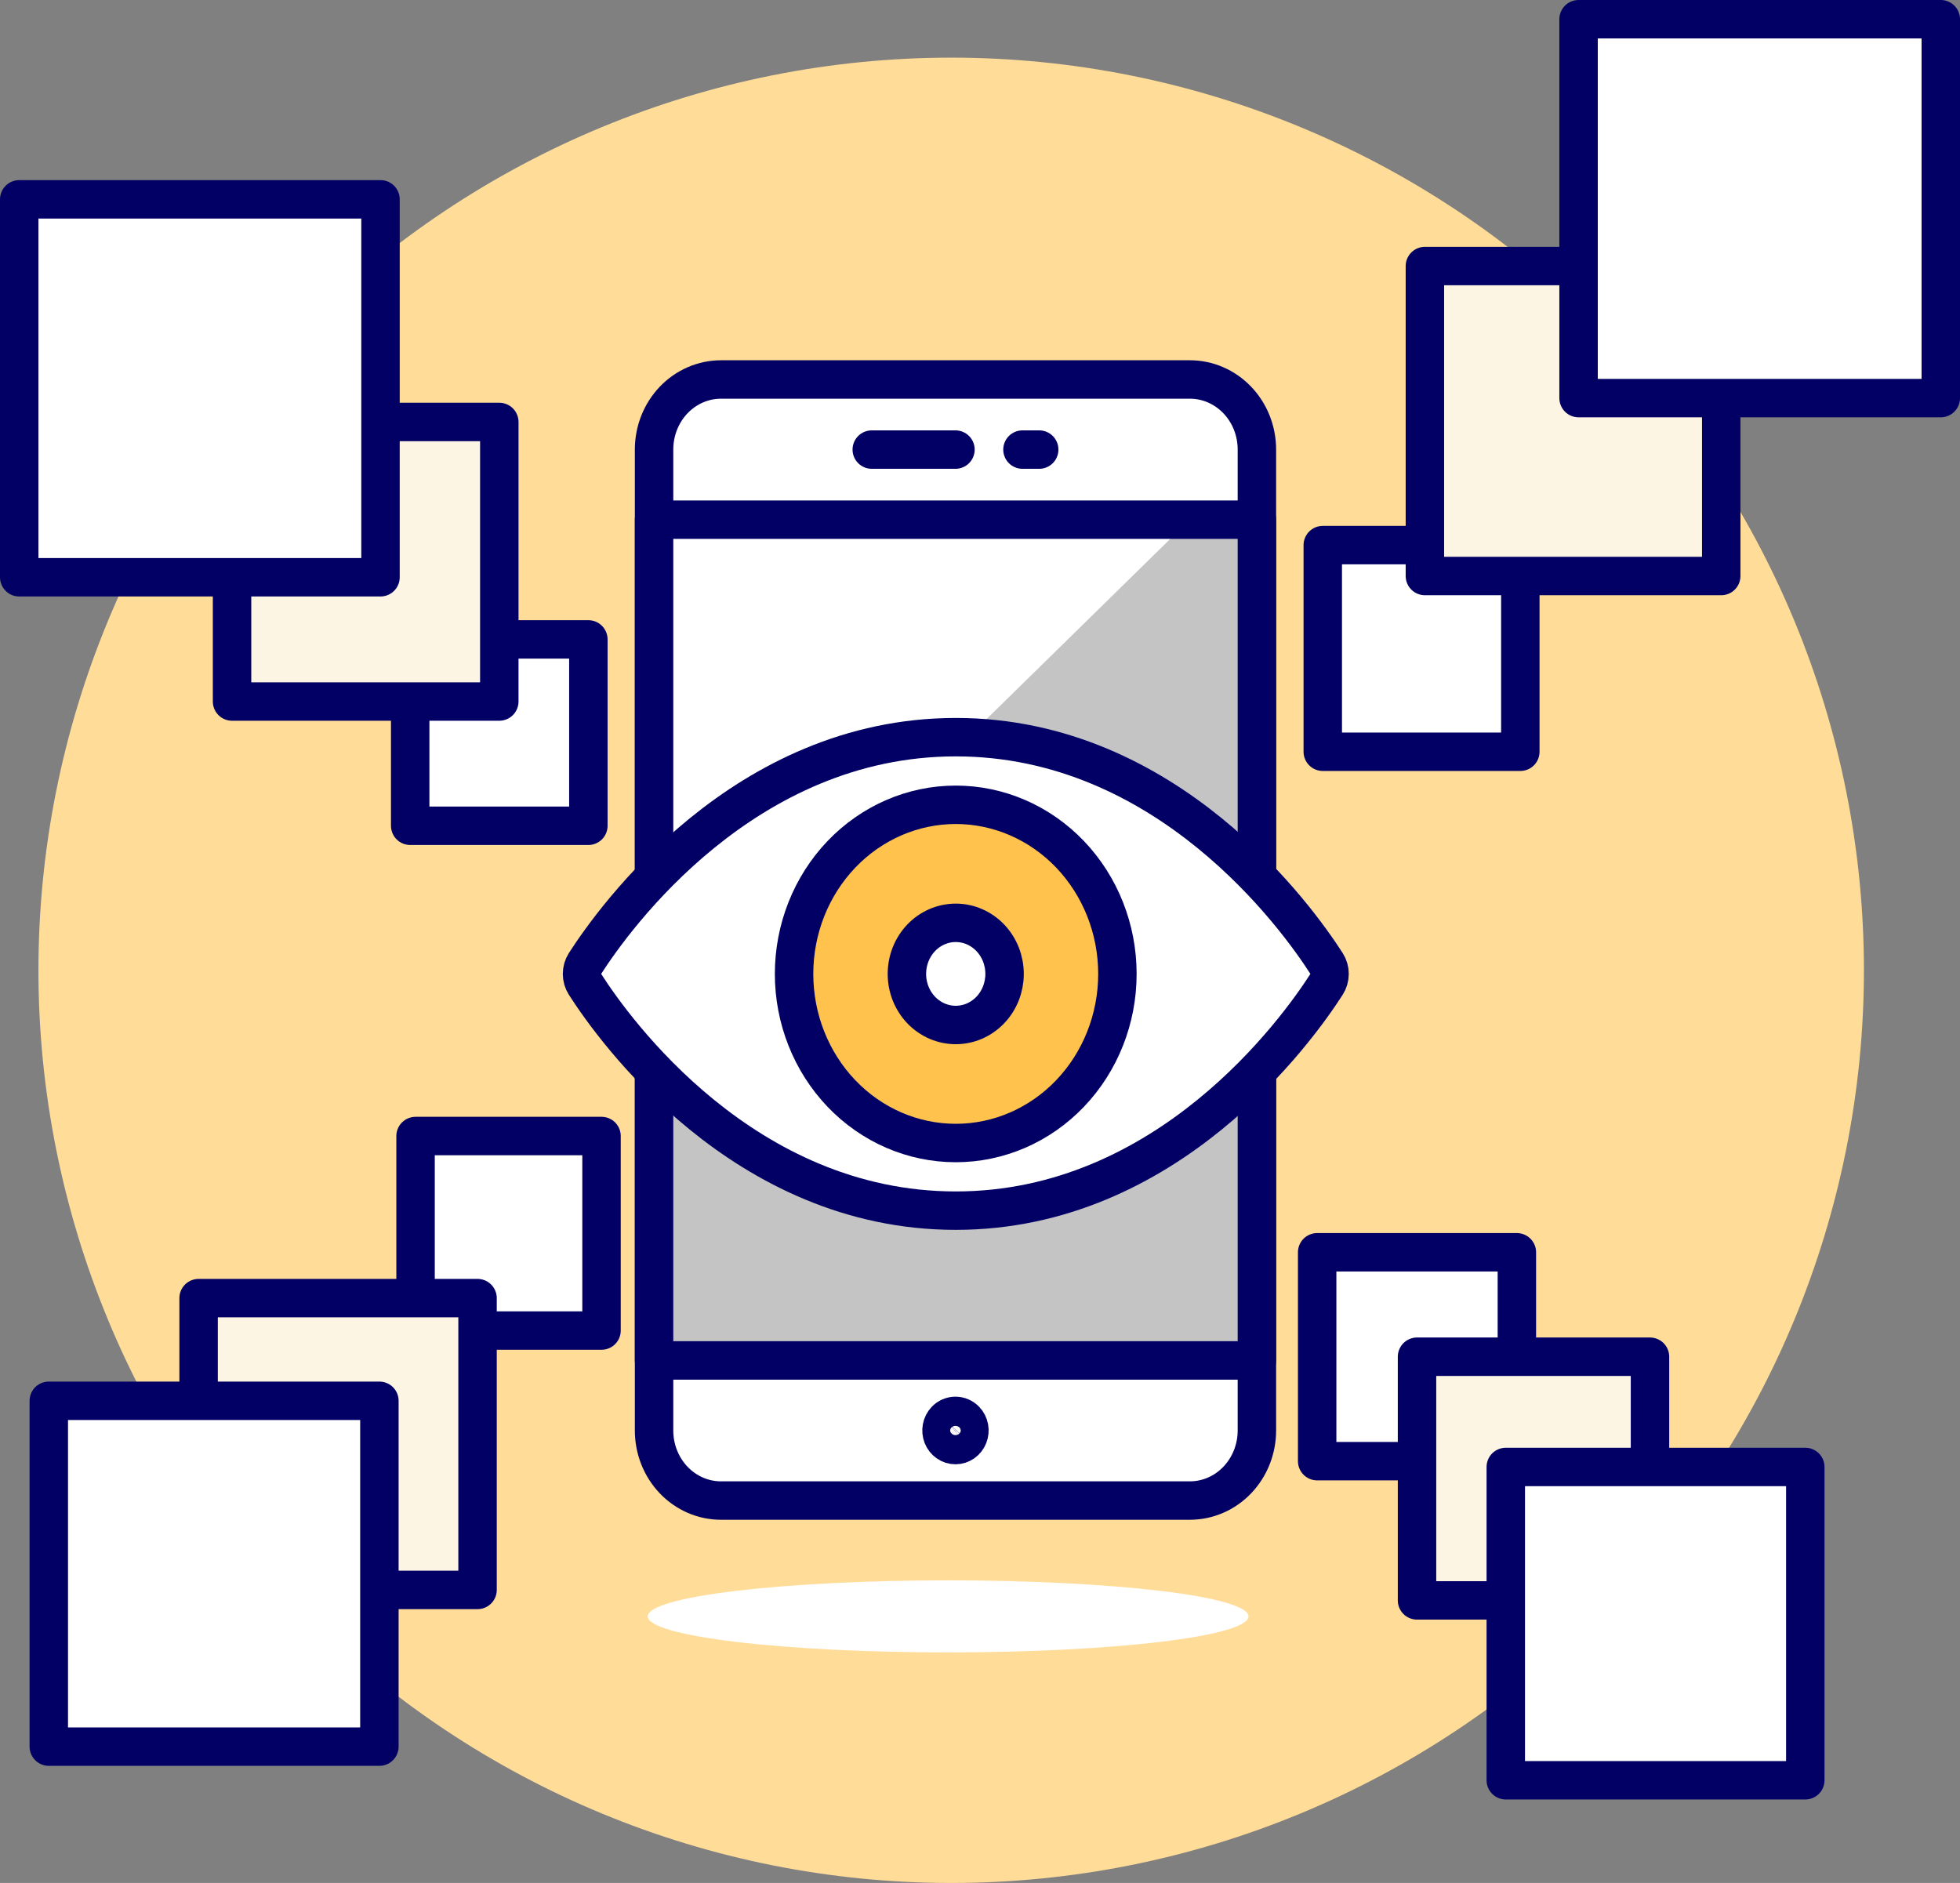
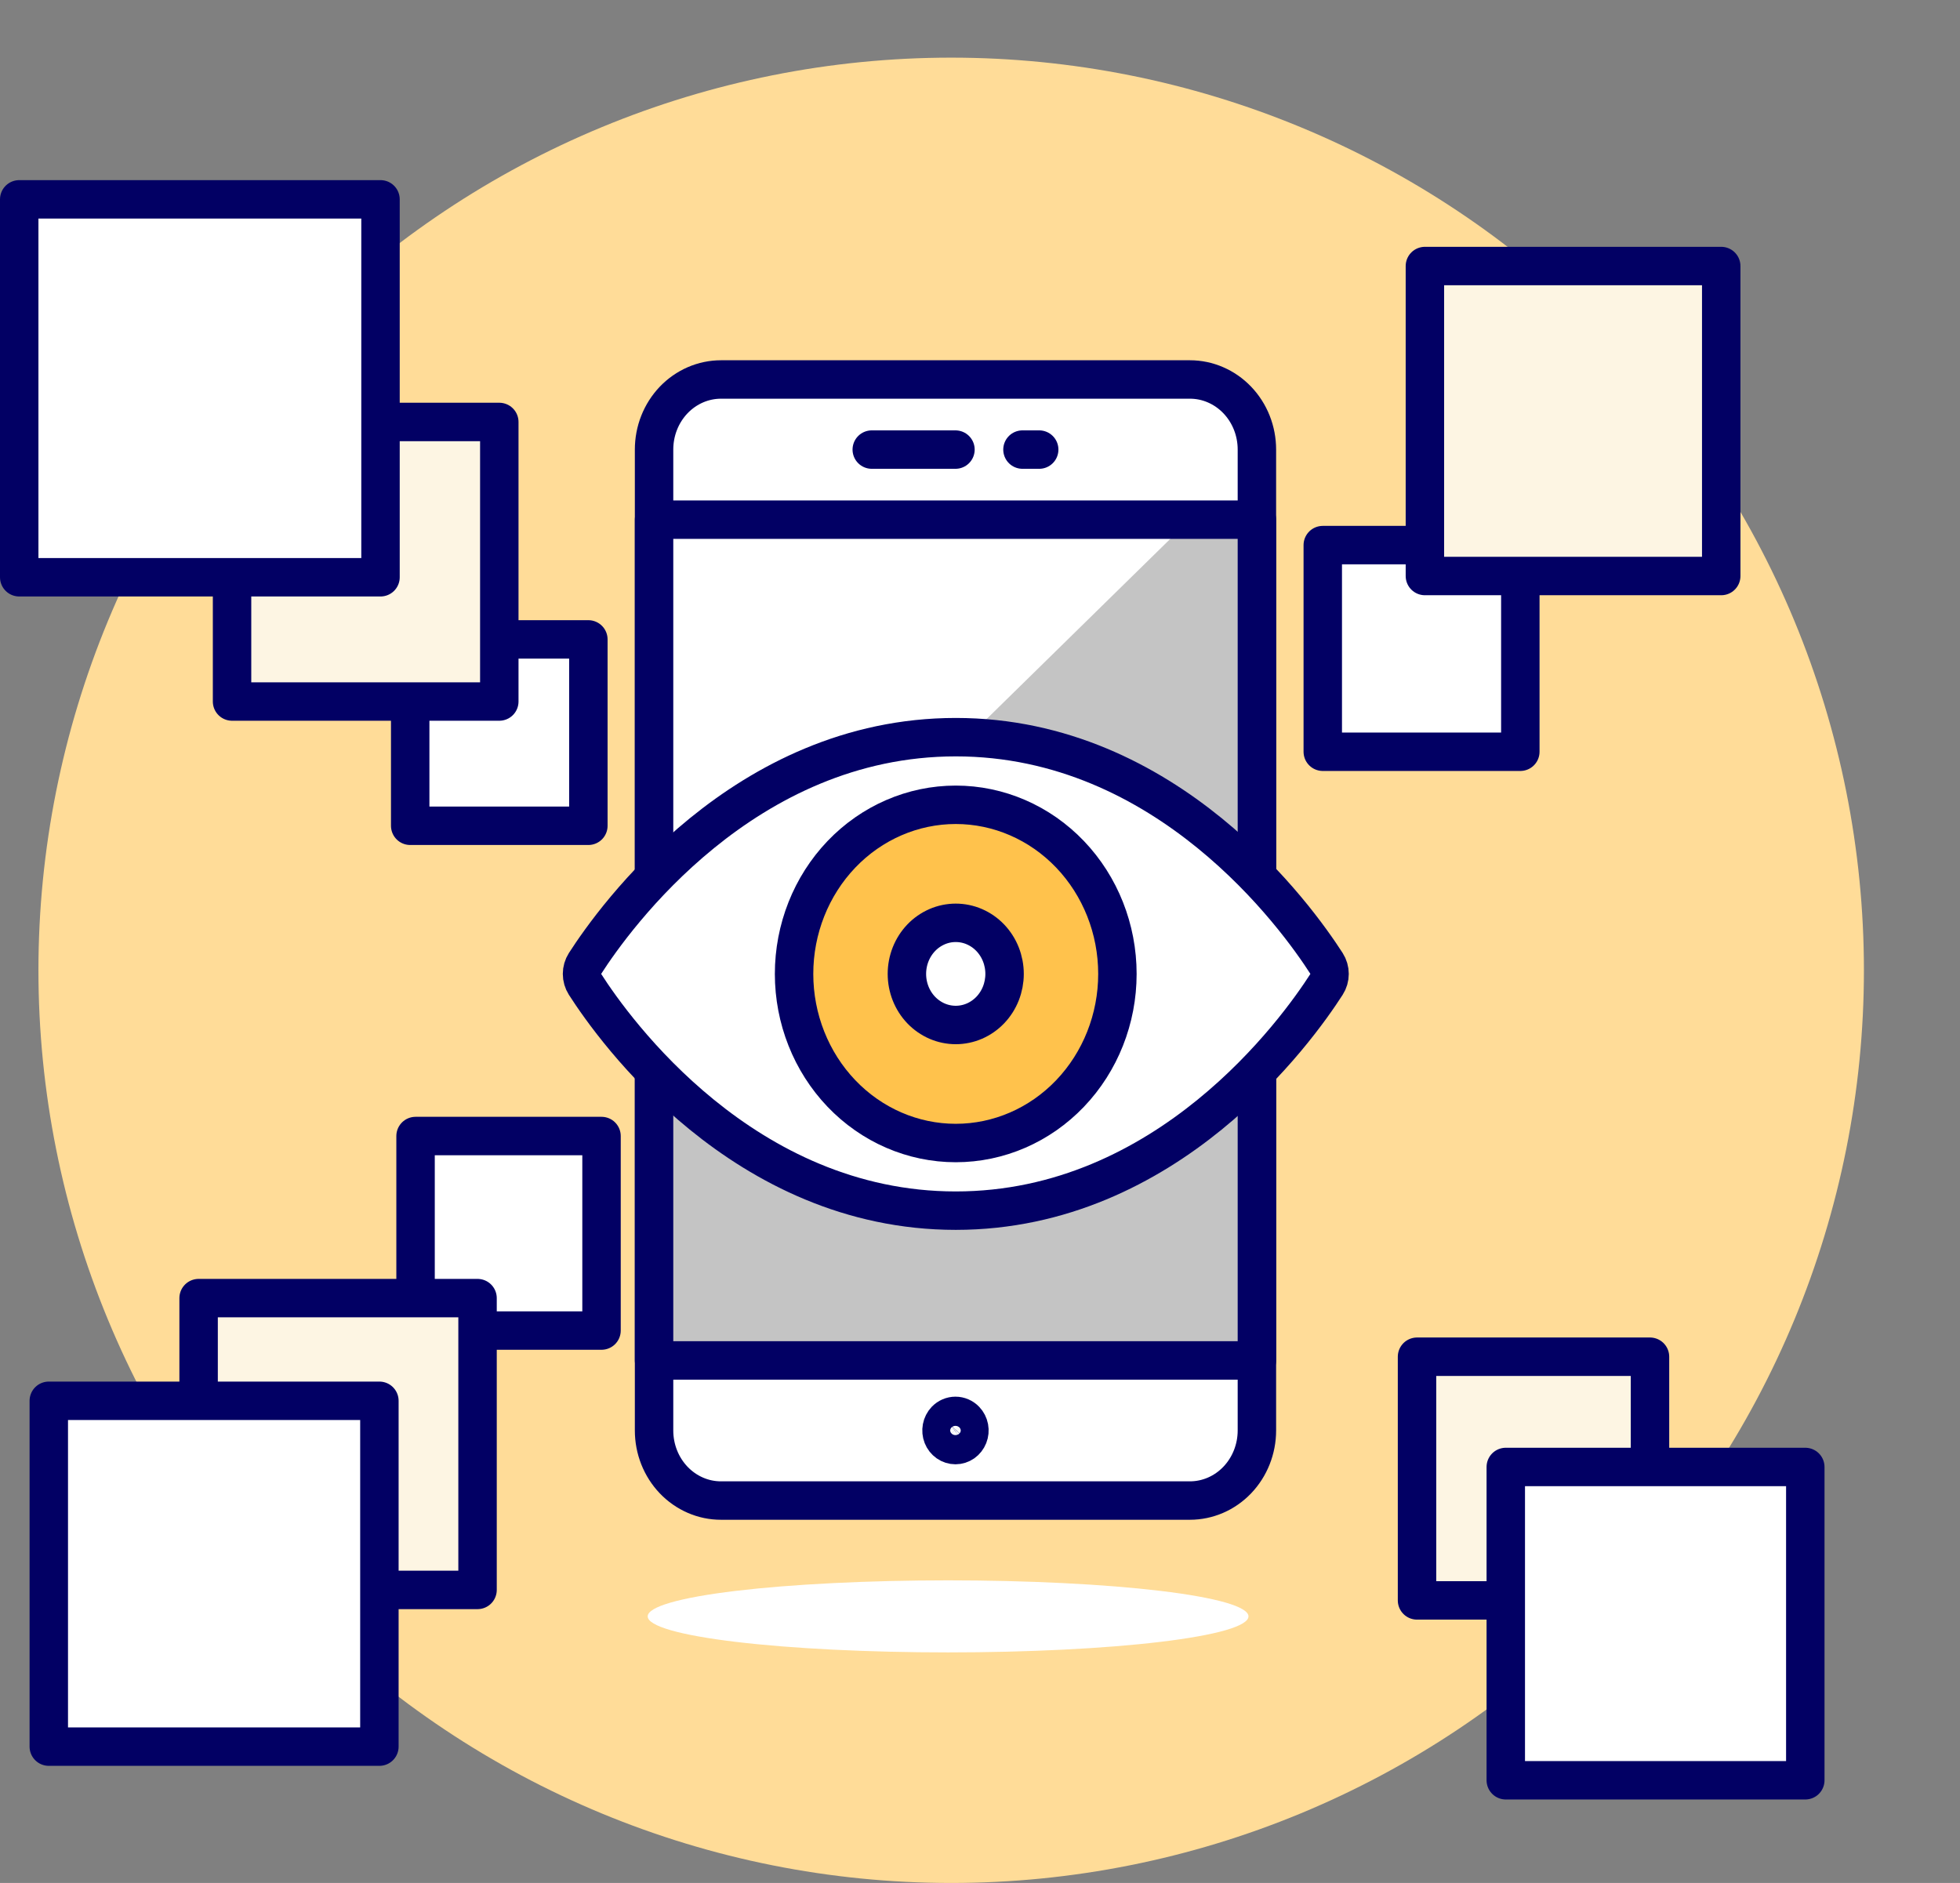
<svg xmlns="http://www.w3.org/2000/svg" width="102" height="98" viewBox="0 0 102 98" fill="none">
  <rect x="0" y="0" width="102" height="98" fill="#808080" stroke="none" />
  <path d="M2 50.5C2 63.098 7.004 75.18 15.912 84.088C24.82 92.996 36.902 98 49.5 98C62.098 98 74.18 92.996 83.088 84.088C91.996 75.18 97 63.098 97 50.5C97 37.902 91.996 25.82 83.088 16.912C74.18 8.004 62.098 3 49.5 3C36.902 3 24.82 8.004 15.912 16.912C7.004 25.82 2 37.902 2 50.5Z" fill="#FFDC98" />
  <path d="M33.707 84.125C33.707 84.371 34.111 84.615 34.897 84.843C35.682 85.07 36.834 85.277 38.285 85.451C39.737 85.625 41.461 85.763 43.357 85.857C45.254 85.951 47.287 86 49.34 86C51.393 86 53.425 85.951 55.322 85.857C57.219 85.763 58.942 85.625 60.394 85.451C61.845 85.277 62.997 85.07 63.783 84.843C64.568 84.615 64.972 84.371 64.972 84.125C64.972 83.879 64.568 83.635 63.783 83.407C62.997 83.18 61.845 82.973 60.394 82.799C58.942 82.625 57.219 82.487 55.322 82.393C53.425 82.299 51.393 82.25 49.34 82.25C47.287 82.25 45.254 82.299 43.357 82.393C41.461 82.487 39.737 82.625 38.285 82.799C36.834 82.973 35.682 83.18 34.897 83.407C34.111 83.635 33.707 83.879 33.707 84.125Z" fill="white" />
  <path d="M65.41 74.45C65.41 75.417 65.042 76.345 64.388 77.029C63.734 77.713 62.848 78.097 61.923 78.097H37.523C37.066 78.098 36.612 78.004 36.189 77.82C35.766 77.637 35.382 77.368 35.058 77.03C34.735 76.691 34.478 76.289 34.303 75.847C34.128 75.404 34.038 74.93 34.038 74.451V23.399C34.038 22.92 34.127 22.445 34.302 22.003C34.477 21.56 34.734 21.158 35.057 20.819C35.381 20.48 35.765 20.212 36.188 20.028C36.611 19.845 37.064 19.75 37.522 19.75H61.924C62.382 19.75 62.835 19.844 63.258 20.028C63.681 20.211 64.065 20.479 64.389 20.818C64.713 21.157 64.969 21.558 65.145 22.001C65.32 22.443 65.41 22.917 65.41 23.396V74.45Z" fill="white" stroke="#020064" stroke-width="2" stroke-linecap="round" stroke-linejoin="round" />
  <path d="M34.038 27.046H65.41V70.804H34.038V27.046Z" fill="#C4C4C4" />
  <path d="M34.038 54.395L61.923 27.046H34.038V54.395Z" fill="white" />
  <path d="M34.038 27.046H65.41V70.804H34.038V27.046Z" stroke="#020064" stroke-width="2" stroke-linecap="round" stroke-linejoin="round" />
  <path d="M45.367 23.399H49.723" stroke="#020064" stroke-width="2" stroke-linecap="round" stroke-linejoin="round" />
  <path d="M53.21 23.399H54.081" stroke="#020064" stroke-width="2" stroke-linecap="round" stroke-linejoin="round" />
  <path d="M50.237 73.912C50.339 74.019 50.408 74.154 50.436 74.302C50.464 74.449 50.449 74.602 50.394 74.741C50.339 74.879 50.246 74.998 50.127 75.082C50.007 75.165 49.867 75.21 49.723 75.21C49.58 75.21 49.439 75.165 49.32 75.082C49.2 74.998 49.107 74.879 49.052 74.741C48.997 74.602 48.983 74.449 49.011 74.302C49.039 74.154 49.108 74.019 49.209 73.912C49.346 73.77 49.531 73.69 49.723 73.69C49.916 73.69 50.101 73.77 50.237 73.912V73.912Z" stroke="#020064" stroke-width="2" stroke-linecap="round" stroke-linejoin="round" />
  <path d="M69.032 50.141C69.136 50.303 69.191 50.493 69.191 50.688C69.191 50.882 69.136 51.072 69.032 51.234C67.5 53.619 60.765 63.009 49.738 63.009C38.71 63.009 31.977 53.625 30.447 51.234C30.344 51.072 30.289 50.882 30.289 50.688C30.289 50.493 30.344 50.303 30.447 50.141C31.98 47.756 38.715 38.366 49.741 38.366C60.768 38.366 67.5 47.756 69.032 50.141Z" fill="white" />
  <path d="M41.324 50.688C41.324 53.022 42.211 55.26 43.788 56.911C45.366 58.562 47.506 59.489 49.738 59.489C51.969 59.489 54.109 58.562 55.687 56.911C57.264 55.26 58.151 53.022 58.151 50.688C58.151 48.353 57.264 46.115 55.687 44.464C54.109 42.813 51.969 41.886 49.738 41.886C47.506 41.886 45.366 42.813 43.788 44.464C42.211 46.115 41.324 48.353 41.324 50.688Z" fill="#FFC24C" />
  <path d="M69.032 50.141C69.136 50.303 69.191 50.493 69.191 50.688C69.191 50.882 69.136 51.072 69.032 51.234C67.5 53.619 60.765 63.009 49.738 63.009C38.71 63.009 31.977 53.625 30.447 51.234C30.344 51.072 30.289 50.882 30.289 50.688C30.289 50.493 30.344 50.303 30.447 50.141C31.98 47.756 38.715 38.366 49.741 38.366C60.768 38.366 67.5 47.756 69.032 50.141Z" stroke="#020064" stroke-width="2" stroke-linecap="round" stroke-linejoin="round" />
  <path d="M41.324 50.688C41.324 53.022 42.211 55.26 43.788 56.911C45.366 58.562 47.506 59.489 49.738 59.489C51.969 59.489 54.109 58.562 55.687 56.911C57.264 55.26 58.151 53.022 58.151 50.688C58.151 48.353 57.264 46.115 55.687 44.464C54.109 42.813 51.969 41.886 49.738 41.886C47.506 41.886 45.366 42.813 43.788 44.464C42.211 46.115 41.324 48.353 41.324 50.688Z" stroke="#020064" stroke-width="2" stroke-linecap="round" stroke-linejoin="round" />
  <path d="M47.196 50.687C47.196 51.037 47.262 51.382 47.389 51.705C47.517 52.028 47.704 52.321 47.94 52.568C48.176 52.814 48.457 53.01 48.765 53.144C49.073 53.277 49.404 53.346 49.738 53.346C50.071 53.346 50.402 53.277 50.71 53.144C51.019 53.01 51.299 52.814 51.535 52.568C51.771 52.321 51.958 52.028 52.086 51.705C52.213 51.382 52.279 51.037 52.279 50.687C52.279 50.338 52.213 49.992 52.086 49.67C51.958 49.347 51.771 49.054 51.535 48.807C51.299 48.56 51.019 48.365 50.71 48.231C50.402 48.097 50.071 48.029 49.738 48.029C49.404 48.029 49.073 48.097 48.765 48.231C48.457 48.365 48.176 48.56 47.94 48.807C47.704 49.054 47.517 49.347 47.389 49.67C47.262 49.992 47.196 50.338 47.196 50.687Z" fill="white" stroke="#020064" stroke-width="2" stroke-linecap="round" stroke-linejoin="round" />
  <path d="M68.838 28.37H79.119V39.125H68.838V28.37Z" fill="white" stroke="#020064" stroke-width="2" stroke-linecap="round" stroke-linejoin="round" />
-   <path d="M68.546 65.176H78.939V76.047H68.546V65.176Z" fill="white" stroke="#020064" stroke-width="2" stroke-linecap="round" stroke-linejoin="round" />
  <path d="M73.743 70.611H85.867V83.294H73.743V70.611Z" fill="#FDF5E3" stroke="#020064" stroke-width="2" stroke-linecap="round" stroke-linejoin="round" />
  <path d="M78.362 76.349H93.949V92.655H78.362V76.349Z" fill="white" stroke="#020064" stroke-width="2" stroke-linecap="round" stroke-linejoin="round" />
  <path d="M21.626 59.125H31.304V69.249H21.626V59.125Z" fill="white" stroke="#020064" stroke-width="2" stroke-linecap="round" stroke-linejoin="round" />
  <path d="M21.347 33.278H30.619V42.978H21.347V33.278Z" fill="white" stroke="#020064" stroke-width="2" stroke-linecap="round" stroke-linejoin="round" />
  <path d="M74.153 13.846H89.574V29.979H74.153V13.846Z" fill="#FDF5E3" stroke="#020064" stroke-width="2" stroke-linecap="round" stroke-linejoin="round" />
-   <path d="M82.15 1H101V20.719H82.15V1Z" fill="white" stroke="#020064" stroke-width="2" stroke-linecap="round" stroke-linejoin="round" />
  <path d="M10.336 67.561H24.852V82.748H10.336V67.561Z" fill="#FDF5E3" stroke="#020064" stroke-width="2" stroke-linecap="round" stroke-linejoin="round" />
  <path d="M2.539 72.905H19.744V90.904H2.539V72.905Z" fill="white" stroke="#020064" stroke-width="2" stroke-linecap="round" stroke-linejoin="round" />
  <path d="M12.076 21.961H25.984V36.511H12.076V21.961Z" fill="#FDF5E3" stroke="#020064" stroke-width="2" stroke-linecap="round" stroke-linejoin="round" />
  <path d="M1 10.375H19.802V30.044H1V10.375Z" fill="white" stroke="#020064" stroke-width="2" stroke-linecap="round" stroke-linejoin="round" />
</svg>